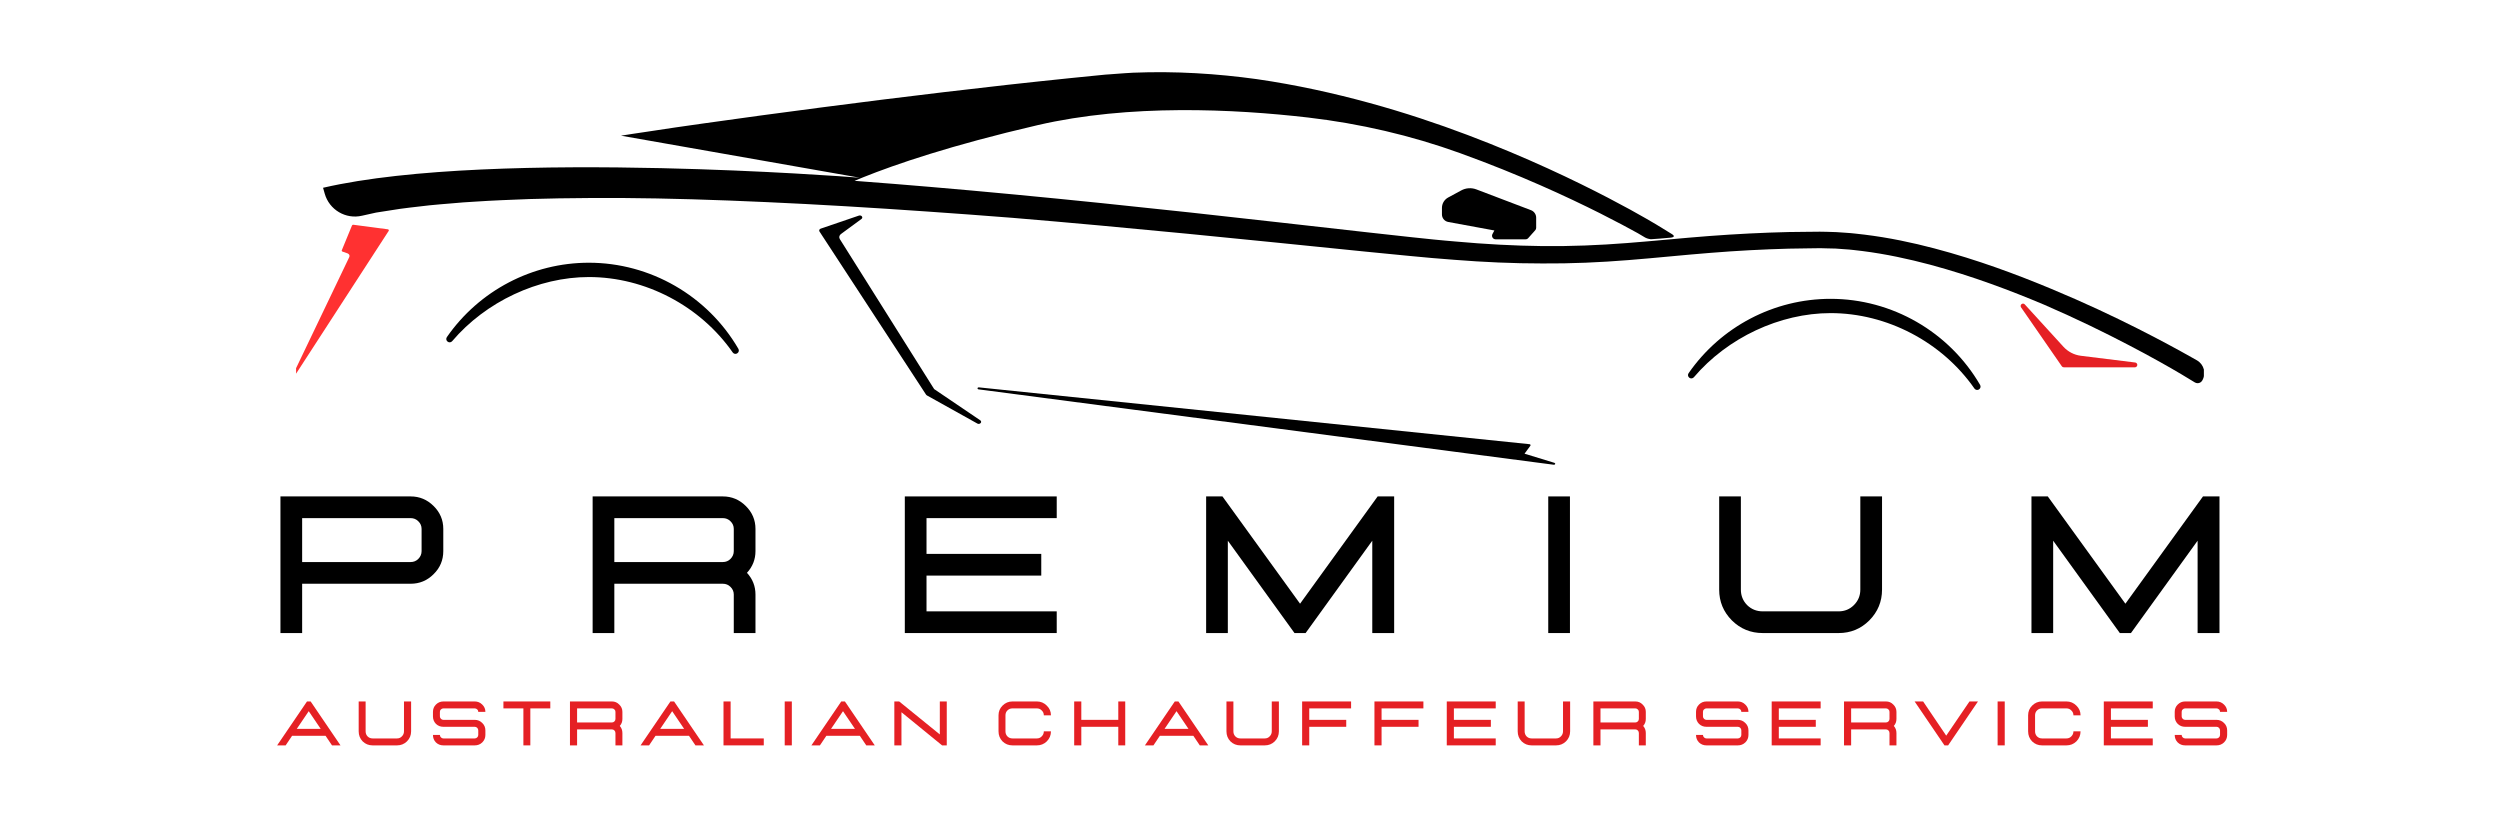
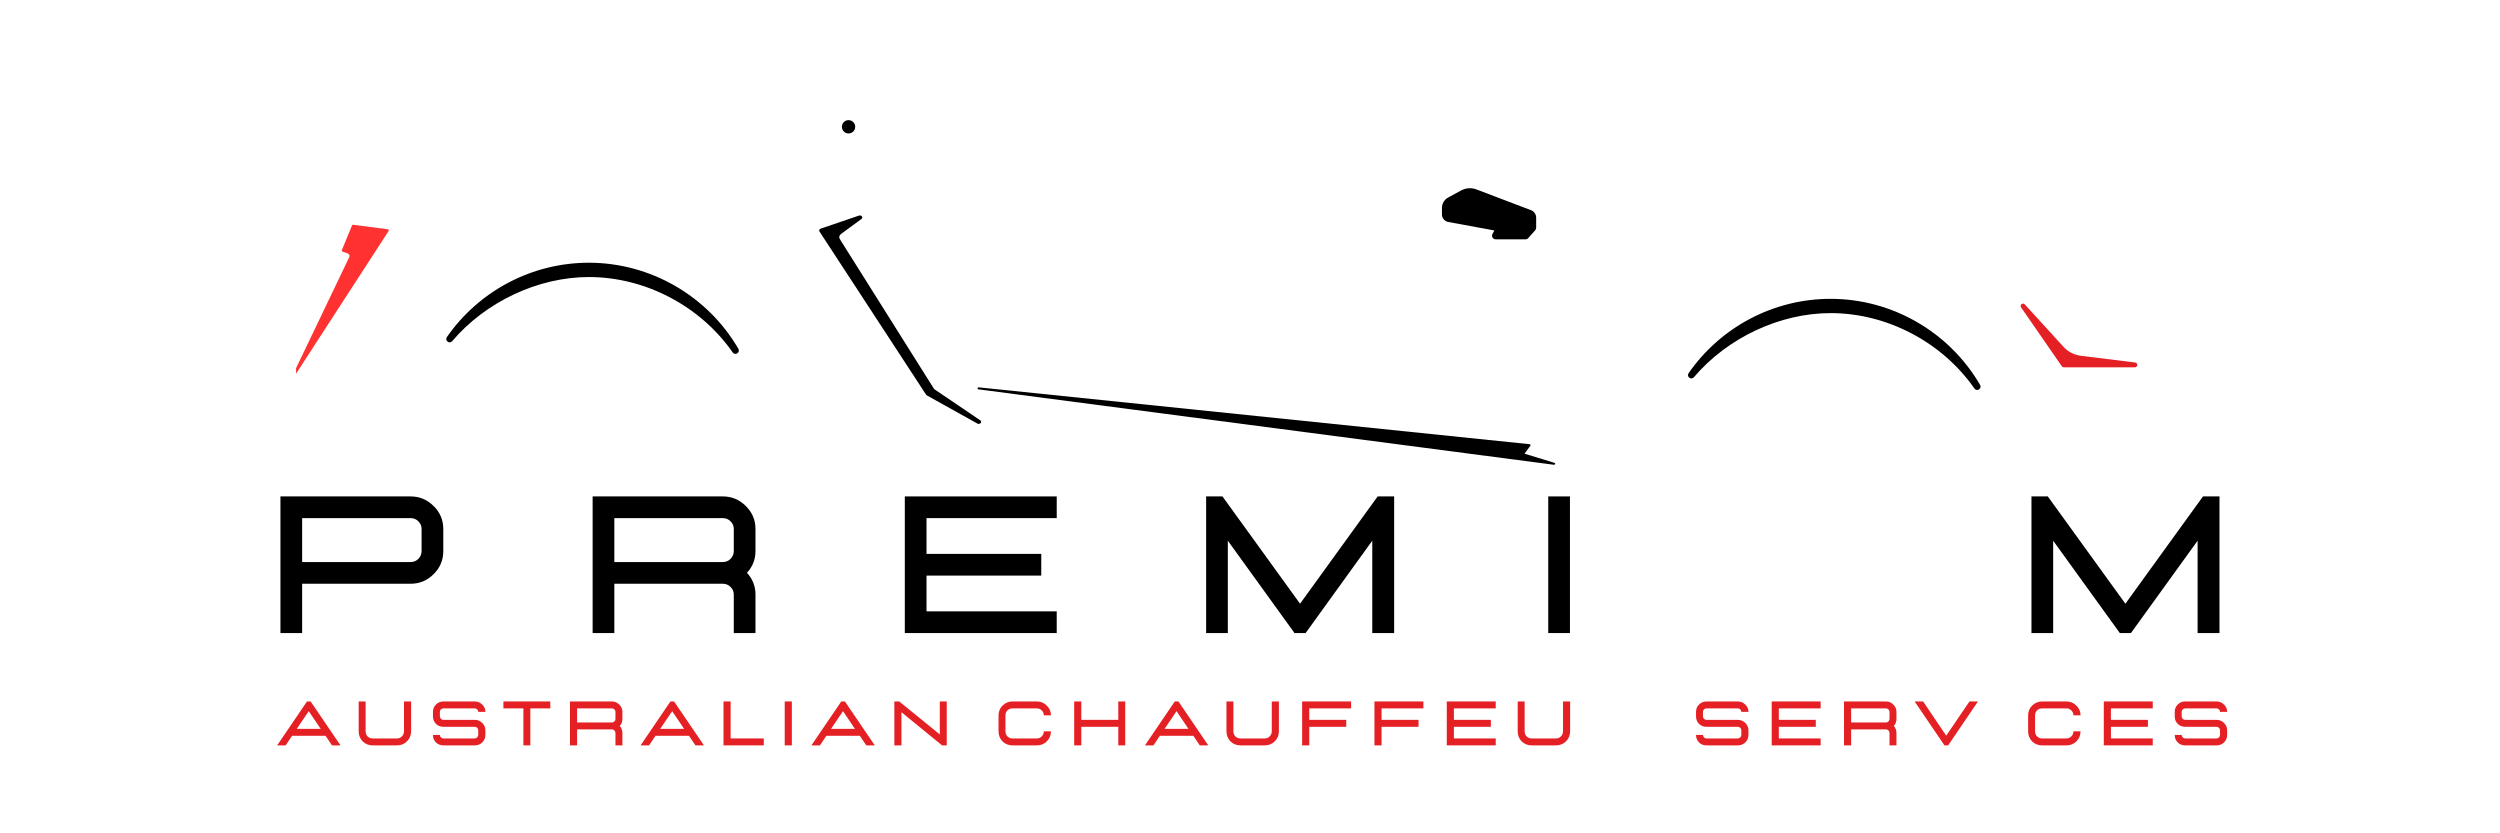
<svg xmlns="http://www.w3.org/2000/svg" width="300" viewBox="0 0 224.88 75" height="100" preserveAspectRatio="xMidYMid meet">
  <defs>
    <g />
    <clipPath id="949cae8844">
-       <path d="M 26.586 20.133 L 35 20.133 L 35 33.773 L 26.586 33.773 Z M 26.586 20.133 " clip-rule="nonzero" />
+       <path d="M 26.586 20.133 L 35 20.133 L 35 33.773 L 26.586 33.773 M 26.586 20.133 " clip-rule="nonzero" />
    </clipPath>
    <clipPath id="3dfde77d0f">
      <path d="M 29 6.352 L 198.289 6.352 L 198.289 35 L 29 35 Z M 29 6.352 " clip-rule="nonzero" />
    </clipPath>
    <clipPath id="3a4ab315a3">
      <path d="M 87.707 34.855 L 140 34.855 L 140 41.824 L 87.707 41.824 Z M 87.707 34.855 " clip-rule="nonzero" />
    </clipPath>
    <clipPath id="29458446e2">
      <path d="M 75.711 10.812 L 76.91 10.812 L 76.91 12.012 L 75.711 12.012 Z M 75.711 10.812 " clip-rule="nonzero" />
    </clipPath>
    <clipPath id="bbbe325e46">
      <path d="M 76.309 10.812 C 75.977 10.812 75.711 11.082 75.711 11.414 C 75.711 11.746 75.977 12.012 76.309 12.012 C 76.641 12.012 76.91 11.746 76.91 11.414 C 76.91 11.082 76.641 10.812 76.309 10.812 Z M 76.309 10.812 " clip-rule="nonzero" />
    </clipPath>
  </defs>
  <path fill="#e52024" d="M 182.172 27.398 L 185.641 31.199 C 186.051 31.652 186.613 31.945 187.219 32.02 L 192.105 32.625 C 192.219 32.641 192.305 32.738 192.297 32.852 C 192.289 32.969 192.195 33.059 192.082 33.059 L 185.684 33.059 C 185.609 33.059 185.543 33.023 185.504 32.965 L 181.836 27.664 C 181.77 27.57 181.789 27.445 181.879 27.371 C 181.969 27.301 182.098 27.312 182.172 27.398 " fill-opacity="1" fill-rule="nonzero" />
  <g clip-path="url(#949cae8844)">
    <path fill="#ff3131" d="M 26.375 33.578 L 31.375 23.137 C 31.406 23.074 31.406 23.004 31.379 22.941 C 31.348 22.879 31.293 22.832 31.223 22.805 L 30.766 22.645 C 30.711 22.625 30.68 22.566 30.703 22.52 L 31.621 20.289 C 31.641 20.246 31.691 20.223 31.738 20.227 L 34.844 20.637 C 34.879 20.641 34.91 20.66 34.926 20.691 C 34.941 20.719 34.941 20.754 34.922 20.781 L 26.566 33.664 C 26.547 33.695 26.512 33.715 26.473 33.715 C 26.457 33.715 26.441 33.711 26.426 33.703 C 26.375 33.68 26.352 33.625 26.375 33.578 " fill-opacity="1" fill-rule="nonzero" />
  </g>
  <g clip-path="url(#3dfde77d0f)">
-     <path fill="#000000" d="M 29.016 16.902 L 29.164 17.426 C 29.574 18.883 31.055 19.758 32.523 19.414 C 33.051 19.293 33.523 19.188 33.785 19.133 C 34.219 19.059 34.688 18.992 35.188 18.914 C 35.688 18.84 36.215 18.746 36.785 18.688 C 37.355 18.625 37.953 18.555 38.582 18.48 C 39.211 18.41 39.883 18.367 40.57 18.305 C 40.918 18.273 41.27 18.242 41.633 18.215 C 41.992 18.191 42.363 18.168 42.742 18.145 C 43.496 18.105 44.27 18.043 45.082 18.016 C 48.312 17.855 51.98 17.805 55.988 17.82 C 59.992 17.848 64.344 17.98 68.941 18.191 C 73.543 18.398 78.395 18.688 83.414 19.039 C 85.926 19.211 88.477 19.402 91.059 19.605 C 93.637 19.816 96.25 20.051 98.883 20.289 C 104.148 20.77 109.492 21.293 114.844 21.836 C 117.516 22.105 120.191 22.375 122.855 22.648 C 124.191 22.777 125.523 22.91 126.848 23.039 C 127.516 23.102 128.18 23.164 128.84 23.223 C 129.5 23.285 130.176 23.332 130.836 23.383 C 133.488 23.594 136.133 23.711 138.75 23.711 C 141.367 23.73 143.957 23.613 146.484 23.41 C 149.008 23.211 151.473 22.945 153.879 22.758 C 156.285 22.562 158.645 22.441 160.93 22.379 C 161.508 22.371 162.082 22.359 162.648 22.352 C 162.934 22.352 163.215 22.348 163.5 22.34 L 163.91 22.34 L 164.324 22.352 C 164.598 22.359 164.871 22.359 165.141 22.371 C 165.414 22.391 165.684 22.41 165.953 22.43 C 166.496 22.457 167.027 22.535 167.559 22.594 C 169.676 22.863 171.703 23.305 173.629 23.816 C 177.48 24.852 180.914 26.16 183.91 27.422 C 186.898 28.715 189.445 29.973 191.516 31.055 C 193.586 32.133 195.184 33.043 196.258 33.68 C 196.797 34 197.203 34.25 197.477 34.418 C 197.555 34.465 197.641 34.488 197.727 34.488 C 197.891 34.488 198.043 34.406 198.133 34.262 C 198.52 33.625 198.309 32.801 197.664 32.43 C 197.504 32.34 197.328 32.242 197.137 32.133 C 196.027 31.508 194.395 30.613 192.281 29.547 C 190.168 28.484 187.566 27.246 184.516 25.98 C 181.469 24.715 177.969 23.395 174.016 22.352 C 172.039 21.832 169.949 21.387 167.742 21.117 C 167.191 21.059 166.637 20.98 166.066 20.949 C 165.785 20.93 165.504 20.91 165.219 20.891 C 164.934 20.879 164.645 20.875 164.355 20.863 L 163.922 20.855 L 163.699 20.852 L 163.484 20.855 C 163.203 20.855 162.922 20.859 162.637 20.863 C 162.066 20.871 161.492 20.879 160.914 20.883 C 158.578 20.938 156.195 21.059 153.762 21.242 C 151.332 21.426 148.863 21.684 146.367 21.875 C 143.871 22.07 141.34 22.176 138.766 22.148 C 136.195 22.117 133.594 21.977 130.973 21.738 C 130.316 21.68 129.668 21.629 129.004 21.559 C 128.344 21.488 127.684 21.422 127.023 21.352 C 125.703 21.207 124.375 21.059 123.047 20.914 C 120.387 20.613 117.715 20.312 115.043 20.012 C 104.359 18.801 93.656 17.672 83.602 16.816 C 81.496 16.637 79.418 16.469 77.375 16.316 C 77.199 16.301 77.023 16.285 76.848 16.273 C 77.09 16.168 77.359 16.059 77.652 15.945 C 80.488 14.809 85.512 13.074 93.332 11.262 C 101.586 9.348 110.988 9.805 117.676 10.578 C 122.332 11.121 126.918 12.184 131.332 13.777 C 131.352 13.785 131.371 13.789 131.395 13.801 C 136.711 15.723 141 17.719 143.949 19.199 C 145.422 19.941 146.562 20.555 147.336 20.984 C 147.586 21.125 147.816 21.266 148.004 21.379 C 148.004 21.379 148.004 21.379 148.008 21.379 C 148.012 21.383 148.016 21.383 148.02 21.387 C 148.207 21.492 148.477 21.527 148.512 21.531 C 148.516 21.531 148.516 21.531 148.516 21.531 C 148.918 21.512 149.684 21.445 150.227 21.395 C 150.254 21.395 150.277 21.391 150.301 21.387 C 150.309 21.387 150.316 21.387 150.32 21.387 C 150.723 21.332 150.574 21.18 150.457 21.098 C 150.453 21.094 150.445 21.086 150.438 21.086 C 150.426 21.078 150.414 21.074 150.402 21.062 C 150.395 21.059 150.383 21.055 150.375 21.047 C 150.371 21.043 150.371 21.043 150.371 21.043 C 149.836 20.715 149.023 20.215 148.977 20.188 C 148.777 20.07 148.477 19.895 148.086 19.668 C 147.309 19.219 146.156 18.578 144.672 17.805 C 141.699 16.262 137.387 14.176 132.012 12.145 C 129.324 11.129 126.371 10.137 123.195 9.266 C 120.016 8.395 116.613 7.637 113.043 7.121 C 109.473 6.629 105.734 6.387 101.934 6.543 C 101.457 6.559 100.984 6.609 100.508 6.637 L 99.793 6.691 L 99.434 6.715 L 99.078 6.75 C 98.141 6.844 97.203 6.938 96.262 7.031 C 94.375 7.219 92.48 7.434 90.586 7.637 C 86.805 8.062 83.023 8.508 79.309 8.973 C 77.449 9.207 75.605 9.438 73.785 9.68 C 71.965 9.914 70.168 10.156 68.398 10.395 C 66.633 10.641 64.895 10.883 63.195 11.117 C 61.492 11.348 59.832 11.605 58.215 11.848 C 57.75 11.914 57.285 11.988 56.824 12.055 C 56.488 12.109 56.156 12.156 55.828 12.211 L 77.328 15.996 C 77.328 15.996 77.309 15.992 77.262 15.988 C 77.25 15.988 77.234 15.988 77.219 15.988 C 76.227 15.906 68.676 15.344 59.445 15.133 C 49.156 14.898 36.77 15.102 29.023 16.898 C 29.02 16.898 29.016 16.902 29.016 16.902 " fill-opacity="1" fill-rule="nonzero" />
-   </g>
+     </g>
  <path fill="#000000" d="M 129.715 19.301 L 129.715 18.711 C 129.715 18.32 129.93 17.965 130.27 17.777 L 131.438 17.145 C 131.859 16.91 132.363 16.875 132.816 17.047 L 137.734 18.918 C 138.008 19.023 138.195 19.293 138.195 19.586 L 138.195 20.504 C 138.195 20.582 138.168 20.66 138.113 20.719 L 137.48 21.43 C 137.418 21.5 137.332 21.539 137.238 21.539 L 134.551 21.539 C 134.434 21.539 134.328 21.48 134.27 21.383 C 134.211 21.285 134.207 21.164 134.262 21.062 L 134.434 20.742 L 130.277 19.977 C 129.953 19.914 129.715 19.633 129.715 19.301 " fill-opacity="1" fill-rule="nonzero" />
  <path fill="#000000" d="M 73.801 20.578 L 77.246 19.402 C 77.344 19.371 77.457 19.402 77.512 19.477 C 77.57 19.551 77.551 19.648 77.473 19.707 L 75.625 21.062 C 75.473 21.176 75.43 21.363 75.523 21.516 L 84.012 35.016 L 88.164 37.828 C 88.254 37.891 88.27 38 88.199 38.074 C 88.16 38.125 88.094 38.152 88.027 38.152 C 87.984 38.152 87.941 38.141 87.906 38.121 L 83.359 35.586 C 83.332 35.57 83.309 35.547 83.289 35.523 L 73.691 20.832 C 73.664 20.789 73.66 20.734 73.68 20.684 C 73.699 20.637 73.746 20.598 73.801 20.578 " fill-opacity="1" fill-rule="nonzero" />
  <g clip-path="url(#3a4ab315a3)">
    <path fill="#000000" d="M 87.918 34.941 C 87.926 34.891 87.98 34.855 88.039 34.863 L 137.594 39.977 C 137.633 39.98 137.664 40 137.68 40.027 C 137.695 40.055 137.695 40.086 137.676 40.113 L 137.148 40.832 L 139.84 41.656 C 139.891 41.672 139.918 41.719 139.906 41.762 C 139.895 41.801 139.848 41.828 139.801 41.828 C 139.793 41.828 139.789 41.828 139.785 41.828 L 88.008 35.043 C 87.953 35.035 87.91 34.988 87.918 34.941 " fill-opacity="1" fill-rule="nonzero" />
  </g>
  <path fill="#000000" d="M 164.695 26.895 C 170.215 26.895 175.367 29.863 178.148 34.641 C 178.23 34.781 178.188 34.957 178.051 35.047 C 177.996 35.078 177.941 35.094 177.883 35.094 C 177.789 35.094 177.695 35.047 177.637 34.965 C 174.719 30.777 169.758 28.18 164.695 28.18 C 160.133 28.18 155.418 30.391 152.391 33.949 C 152.285 34.074 152.105 34.094 151.977 33.996 C 151.848 33.895 151.82 33.719 151.914 33.586 C 154.824 29.395 159.602 26.895 164.695 26.895 " fill-opacity="1" fill-rule="nonzero" />
  <path fill="#000000" d="M 52.941 23.645 C 58.461 23.645 63.617 26.617 66.395 31.395 C 66.477 31.535 66.434 31.711 66.293 31.797 C 66.242 31.832 66.188 31.848 66.129 31.848 C 66.035 31.848 65.945 31.801 65.883 31.719 C 62.965 27.531 58.004 24.934 52.941 24.934 C 48.383 24.934 43.664 27.145 40.637 30.703 C 40.531 30.828 40.355 30.848 40.223 30.746 C 40.094 30.648 40.066 30.473 40.16 30.336 C 43.07 26.148 47.848 23.645 52.941 23.645 " fill-opacity="1" fill-rule="nonzero" />
-   <path fill="#000000" d="M 150.227 21.395 L 150.227 21.398 C 150.254 21.395 150.281 21.395 150.301 21.387 C 150.277 21.391 150.254 21.395 150.227 21.395 " fill-opacity="1" fill-rule="nonzero" />
  <g fill="#000000" fill-opacity="1">
    <g transform="translate(23.461, 56.975)">
      <g>
        <path d="M 3.672 0 L 1.719 0 L 1.719 -12.297 L 13.438 -12.297 C 14.238 -12.297 14.926 -12.008 15.5 -11.438 C 16.082 -10.863 16.375 -10.176 16.375 -9.375 L 16.375 -7.375 C 16.375 -6.562 16.082 -5.867 15.5 -5.297 C 14.926 -4.723 14.238 -4.438 13.438 -4.438 L 3.672 -4.438 Z M 13.438 -6.391 C 13.707 -6.391 13.938 -6.484 14.125 -6.672 C 14.32 -6.867 14.422 -7.102 14.422 -7.375 L 14.422 -9.375 C 14.422 -9.645 14.32 -9.875 14.125 -10.062 C 13.938 -10.25 13.707 -10.344 13.438 -10.344 L 3.672 -10.344 L 3.672 -6.391 Z M 13.438 -6.391 " />
      </g>
    </g>
  </g>
  <g fill="#000000" fill-opacity="1">
    <g transform="translate(51.558, 56.975)">
      <g>
        <path d="M 16.375 0 L 14.422 0 L 14.422 -3.469 C 14.422 -3.738 14.32 -3.969 14.125 -4.156 C 13.938 -4.344 13.707 -4.438 13.438 -4.438 L 3.672 -4.438 L 3.672 0 L 1.719 0 L 1.719 -12.297 L 13.438 -12.297 C 14.238 -12.297 14.926 -12.008 15.5 -11.438 C 16.082 -10.863 16.375 -10.176 16.375 -9.375 L 16.375 -7.375 C 16.375 -6.625 16.117 -5.973 15.609 -5.422 C 16.117 -4.867 16.375 -4.219 16.375 -3.469 Z M 13.438 -6.391 C 13.707 -6.391 13.938 -6.484 14.125 -6.672 C 14.32 -6.867 14.422 -7.102 14.422 -7.375 L 14.422 -9.375 C 14.422 -9.645 14.32 -9.875 14.125 -10.062 C 13.938 -10.25 13.707 -10.344 13.438 -10.344 L 3.672 -10.344 L 3.672 -6.391 Z M 13.438 -6.391 " />
      </g>
    </g>
  </g>
  <g fill="#000000" fill-opacity="1">
    <g transform="translate(79.654, 56.975)">
      <g>
        <path d="M 15.391 0 L 1.719 0 L 1.719 -12.297 L 15.391 -12.297 L 15.391 -10.344 L 3.672 -10.344 L 3.672 -7.125 L 14 -7.125 L 14 -5.172 L 3.672 -5.172 L 3.672 -1.953 L 15.391 -1.953 Z M 15.391 0 " />
      </g>
    </g>
  </g>
  <g fill="#000000" fill-opacity="1">
    <g transform="translate(106.773, 56.975)">
      <g>
        <path d="M 18.641 0 L 16.672 0 L 16.672 -8.312 L 10.672 0 L 9.672 0 L 3.672 -8.312 L 3.672 0 L 1.719 0 L 1.719 -12.297 L 3.188 -12.297 L 10.172 -2.641 L 17.156 -12.297 L 18.641 -12.297 Z M 18.641 0 " />
      </g>
    </g>
  </g>
  <g fill="#000000" fill-opacity="1">
    <g transform="translate(137.563, 56.975)">
      <g>
        <path d="M 3.672 0 L 3.672 -12.297 L 1.719 -12.297 L 1.719 0 Z M 3.672 0 " />
      </g>
    </g>
  </g>
  <g fill="#000000" fill-opacity="1">
    <g transform="translate(153.385, 56.975)">
      <g>
-         <path d="M 12.031 0 C 13.113 0 14.035 -0.379 14.797 -1.141 C 15.555 -1.91 15.938 -2.832 15.938 -3.906 L 15.938 -12.297 L 13.984 -12.297 L 13.984 -3.906 C 13.984 -3.363 13.789 -2.898 13.406 -2.516 C 13.031 -2.141 12.57 -1.953 12.031 -1.953 L 5.203 -1.953 C 4.648 -1.953 4.18 -2.141 3.797 -2.516 C 3.422 -2.898 3.234 -3.363 3.234 -3.906 L 3.234 -12.297 L 1.281 -12.297 L 1.281 -3.906 C 1.281 -2.832 1.66 -1.91 2.422 -1.141 C 3.191 -0.379 4.117 0 5.203 0 Z M 12.031 0 " />
-       </g>
+         </g>
    </g>
  </g>
  <g fill="#000000" fill-opacity="1">
    <g transform="translate(181.053, 56.975)">
      <g>
        <path d="M 18.641 0 L 16.672 0 L 16.672 -8.312 L 10.672 0 L 9.672 0 L 3.672 -8.312 L 3.672 0 L 1.719 0 L 1.719 -12.297 L 3.188 -12.297 L 10.172 -2.641 L 17.156 -12.297 L 18.641 -12.297 Z M 18.641 0 " />
      </g>
    </g>
  </g>
  <g fill="#e52024" fill-opacity="1">
    <g transform="translate(24.804, 67.084)">
      <g>
        <path d="M 5.781 0 L 5.016 0 L 4.438 -0.859 L 1.422 -0.859 L 0.844 0 L 0.078 0 L 2.766 -3.953 L 3.094 -3.953 Z M 4 -1.484 L 2.922 -3.078 L 1.844 -1.484 Z M 4 -1.484 " />
      </g>
    </g>
  </g>
  <g fill="#e52024" fill-opacity="1">
    <g transform="translate(31.799, 67.084)">
      <g>
        <path d="M 3.875 0 C 4.219 0 4.516 -0.117 4.766 -0.359 C 5.016 -0.609 5.141 -0.91 5.141 -1.266 L 5.141 -3.953 L 4.5 -3.953 L 4.5 -1.266 C 4.5 -1.086 4.438 -0.938 4.312 -0.812 C 4.195 -0.688 4.051 -0.625 3.875 -0.625 L 1.672 -0.625 C 1.492 -0.625 1.344 -0.688 1.219 -0.812 C 1.102 -0.938 1.047 -1.086 1.047 -1.266 L 1.047 -3.953 L 0.422 -3.953 L 0.422 -1.266 C 0.422 -0.91 0.539 -0.609 0.781 -0.359 C 1.031 -0.117 1.328 0 1.672 0 Z M 3.875 0 " />
      </g>
    </g>
  </g>
  <g fill="#e52024" fill-opacity="1">
    <g transform="translate(38.484, 67.084)">
      <g>
        <path d="M 4.188 0 L 1.359 0 C 1.098 0 0.875 -0.086 0.688 -0.266 C 0.508 -0.453 0.422 -0.676 0.422 -0.938 L 1.047 -0.938 C 1.047 -0.852 1.078 -0.781 1.141 -0.719 C 1.203 -0.656 1.273 -0.625 1.359 -0.625 L 4.188 -0.625 C 4.27 -0.625 4.344 -0.656 4.406 -0.719 C 4.469 -0.781 4.5 -0.852 4.5 -0.938 L 4.5 -1.344 C 4.5 -1.438 4.469 -1.516 4.406 -1.578 C 4.344 -1.641 4.27 -1.672 4.188 -1.672 L 1.359 -1.672 C 1.098 -1.672 0.875 -1.758 0.688 -1.938 C 0.508 -2.125 0.422 -2.348 0.422 -2.609 L 0.422 -3.016 C 0.422 -3.273 0.508 -3.492 0.688 -3.672 C 0.875 -3.859 1.098 -3.953 1.359 -3.953 L 4.188 -3.953 C 4.445 -3.953 4.672 -3.859 4.859 -3.672 C 5.047 -3.492 5.141 -3.273 5.141 -3.016 L 4.5 -3.016 C 4.5 -3.109 4.469 -3.18 4.406 -3.234 C 4.344 -3.297 4.27 -3.328 4.188 -3.328 L 1.359 -3.328 C 1.273 -3.328 1.203 -3.297 1.141 -3.234 C 1.078 -3.18 1.047 -3.109 1.047 -3.016 L 1.047 -2.609 C 1.047 -2.523 1.078 -2.453 1.141 -2.391 C 1.203 -2.328 1.273 -2.297 1.359 -2.297 L 4.188 -2.297 C 4.445 -2.297 4.672 -2.203 4.859 -2.016 C 5.047 -1.836 5.141 -1.613 5.141 -1.344 L 5.141 -0.938 C 5.141 -0.676 5.047 -0.453 4.859 -0.266 C 4.672 -0.086 4.445 0 4.188 0 Z M 4.188 0 " />
      </g>
    </g>
  </g>
  <g fill="#e52024" fill-opacity="1">
    <g transform="translate(45.17, 67.084)">
      <g>
        <path d="M 2.5 0 L 1.875 0 L 1.875 -3.328 L 0.078 -3.328 L 0.078 -3.953 L 4.297 -3.953 L 4.297 -3.328 L 2.5 -3.328 Z M 2.5 0 " />
      </g>
    </g>
  </g>
  <g fill="#e52024" fill-opacity="1">
    <g transform="translate(50.69, 67.084)">
      <g>
        <path d="M 5.266 0 L 4.641 0 L 4.641 -1.109 C 4.641 -1.203 4.609 -1.281 4.547 -1.344 C 4.484 -1.406 4.41 -1.438 4.328 -1.438 L 1.188 -1.438 L 1.188 0 L 0.547 0 L 0.547 -3.953 L 4.328 -3.953 C 4.586 -3.953 4.805 -3.859 4.984 -3.672 C 5.172 -3.492 5.266 -3.273 5.266 -3.016 L 5.266 -2.375 C 5.266 -2.133 5.188 -1.926 5.031 -1.75 C 5.188 -1.57 5.266 -1.359 5.266 -1.109 Z M 4.328 -2.062 C 4.41 -2.062 4.484 -2.094 4.547 -2.156 C 4.609 -2.219 4.641 -2.289 4.641 -2.375 L 4.641 -3.016 C 4.641 -3.109 4.609 -3.18 4.547 -3.234 C 4.484 -3.297 4.41 -3.328 4.328 -3.328 L 1.188 -3.328 L 1.188 -2.062 Z M 4.328 -2.062 " />
      </g>
    </g>
  </g>
  <g fill="#e52024" fill-opacity="1">
    <g transform="translate(57.513, 67.084)">
      <g>
        <path d="M 5.781 0 L 5.016 0 L 4.438 -0.859 L 1.422 -0.859 L 0.844 0 L 0.078 0 L 2.766 -3.953 L 3.094 -3.953 Z M 4 -1.484 L 2.922 -3.078 L 1.844 -1.484 Z M 4 -1.484 " />
      </g>
    </g>
  </g>
  <g fill="#e52024" fill-opacity="1">
    <g transform="translate(64.508, 67.084)">
      <g>
        <path d="M 4.172 0 L 4.172 -0.625 L 1.188 -0.625 L 1.188 -3.953 L 0.547 -3.953 L 0.547 0 Z M 4.172 0 " />
      </g>
    </g>
  </g>
  <g fill="#e52024" fill-opacity="1">
    <g transform="translate(70.017, 67.084)">
      <g>
        <path d="M 1.188 0 L 1.188 -3.953 L 0.547 -3.953 L 0.547 0 Z M 1.188 0 " />
      </g>
    </g>
  </g>
  <g fill="#e52024" fill-opacity="1">
    <g transform="translate(72.888, 67.084)">
      <g>
        <path d="M 5.781 0 L 5.016 0 L 4.438 -0.859 L 1.422 -0.859 L 0.844 0 L 0.078 0 L 2.766 -3.953 L 3.094 -3.953 Z M 4 -1.484 L 2.922 -3.078 L 1.844 -1.484 Z M 4 -1.484 " />
      </g>
    </g>
  </g>
  <g fill="#e52024" fill-opacity="1">
    <g transform="translate(79.883, 67.084)">
      <g>
        <path d="M 5.266 0 L 4.844 0 L 1.188 -2.984 L 1.188 0 L 0.547 0 L 0.547 -3.953 L 0.984 -3.953 L 4.641 -0.984 L 4.641 -3.953 L 5.266 -3.953 Z M 5.266 0 " />
      </g>
    </g>
  </g>
  <g fill="#e52024" fill-opacity="1">
    <g transform="translate(86.845, 67.084)">
      <g />
    </g>
  </g>
  <g fill="#e52024" fill-opacity="1">
    <g transform="translate(89.385, 67.084)">
      <g>
        <path d="M 3.875 0 C 4.219 0 4.516 -0.117 4.766 -0.359 C 5.016 -0.609 5.141 -0.91 5.141 -1.266 L 4.5 -1.266 C 4.5 -1.086 4.438 -0.938 4.312 -0.812 C 4.195 -0.688 4.051 -0.625 3.875 -0.625 L 1.672 -0.625 C 1.492 -0.625 1.344 -0.688 1.219 -0.812 C 1.102 -0.938 1.047 -1.086 1.047 -1.266 L 1.047 -2.703 C 1.047 -2.879 1.102 -3.023 1.219 -3.141 C 1.344 -3.266 1.492 -3.328 1.672 -3.328 L 3.875 -3.328 C 4.051 -3.328 4.195 -3.266 4.312 -3.141 C 4.438 -3.023 4.5 -2.879 4.5 -2.703 L 5.141 -2.703 C 5.141 -3.047 5.016 -3.336 4.766 -3.578 C 4.516 -3.828 4.219 -3.953 3.875 -3.953 L 1.672 -3.953 C 1.328 -3.953 1.031 -3.828 0.781 -3.578 C 0.539 -3.336 0.422 -3.047 0.422 -2.703 L 0.422 -1.266 C 0.422 -0.91 0.539 -0.609 0.781 -0.359 C 1.031 -0.117 1.328 0 1.672 0 Z M 3.875 0 " />
      </g>
    </g>
  </g>
  <g fill="#e52024" fill-opacity="1">
    <g transform="translate(96.07, 67.084)">
      <g>
        <path d="M 5.141 0 L 4.516 0 L 4.516 -1.672 L 1.188 -1.672 L 1.188 0 L 0.547 0 L 0.547 -3.953 L 1.188 -3.953 L 1.188 -2.297 L 4.516 -2.297 L 4.516 -3.953 L 5.141 -3.953 Z M 5.141 0 " />
      </g>
    </g>
  </g>
  <g fill="#e52024" fill-opacity="1">
    <g transform="translate(102.905, 67.084)">
      <g>
        <path d="M 5.781 0 L 5.016 0 L 4.438 -0.859 L 1.422 -0.859 L 0.844 0 L 0.078 0 L 2.766 -3.953 L 3.094 -3.953 Z M 4 -1.484 L 2.922 -3.078 L 1.844 -1.484 Z M 4 -1.484 " />
      </g>
    </g>
  </g>
  <g fill="#e52024" fill-opacity="1">
    <g transform="translate(109.899, 67.084)">
      <g>
        <path d="M 3.875 0 C 4.219 0 4.516 -0.117 4.766 -0.359 C 5.016 -0.609 5.141 -0.91 5.141 -1.266 L 5.141 -3.953 L 4.5 -3.953 L 4.5 -1.266 C 4.5 -1.086 4.438 -0.938 4.312 -0.812 C 4.195 -0.688 4.051 -0.625 3.875 -0.625 L 1.672 -0.625 C 1.492 -0.625 1.344 -0.688 1.219 -0.812 C 1.102 -0.938 1.047 -1.086 1.047 -1.266 L 1.047 -3.953 L 0.422 -3.953 L 0.422 -1.266 C 0.422 -0.91 0.539 -0.609 0.781 -0.359 C 1.031 -0.117 1.328 0 1.672 0 Z M 3.875 0 " />
      </g>
    </g>
  </g>
  <g fill="#e52024" fill-opacity="1">
    <g transform="translate(116.585, 67.084)">
      <g>
        <path d="M 1.188 0 L 0.547 0 L 0.547 -3.953 L 4.953 -3.953 L 4.953 -3.328 L 1.188 -3.328 L 1.188 -2.297 L 4.516 -2.297 L 4.516 -1.672 L 1.188 -1.672 Z M 1.188 0 " />
      </g>
    </g>
  </g>
  <g fill="#e52024" fill-opacity="1">
    <g transform="translate(123.093, 67.084)">
      <g>
        <path d="M 1.188 0 L 0.547 0 L 0.547 -3.953 L 4.953 -3.953 L 4.953 -3.328 L 1.188 -3.328 L 1.188 -2.297 L 4.516 -2.297 L 4.516 -1.672 L 1.188 -1.672 Z M 1.188 0 " />
      </g>
    </g>
  </g>
  <g fill="#e52024" fill-opacity="1">
    <g transform="translate(129.602, 67.084)">
      <g>
        <path d="M 4.953 0 L 0.547 0 L 0.547 -3.953 L 4.953 -3.953 L 4.953 -3.328 L 1.188 -3.328 L 1.188 -2.297 L 4.516 -2.297 L 4.516 -1.672 L 1.188 -1.672 L 1.188 -0.625 L 4.953 -0.625 Z M 4.953 0 " />
      </g>
    </g>
  </g>
  <g fill="#e52024" fill-opacity="1">
    <g transform="translate(136.111, 67.084)">
      <g>
        <path d="M 3.875 0 C 4.219 0 4.516 -0.117 4.766 -0.359 C 5.016 -0.609 5.141 -0.91 5.141 -1.266 L 5.141 -3.953 L 4.5 -3.953 L 4.5 -1.266 C 4.5 -1.086 4.438 -0.938 4.312 -0.812 C 4.195 -0.688 4.051 -0.625 3.875 -0.625 L 1.672 -0.625 C 1.492 -0.625 1.344 -0.688 1.219 -0.812 C 1.102 -0.938 1.047 -1.086 1.047 -1.266 L 1.047 -3.953 L 0.422 -3.953 L 0.422 -1.266 C 0.422 -0.91 0.539 -0.609 0.781 -0.359 C 1.031 -0.117 1.328 0 1.672 0 Z M 3.875 0 " />
      </g>
    </g>
  </g>
  <g fill="#e52024" fill-opacity="1">
    <g transform="translate(142.796, 67.084)">
      <g>
-         <path d="M 5.266 0 L 4.641 0 L 4.641 -1.109 C 4.641 -1.203 4.609 -1.281 4.547 -1.344 C 4.484 -1.406 4.41 -1.438 4.328 -1.438 L 1.188 -1.438 L 1.188 0 L 0.547 0 L 0.547 -3.953 L 4.328 -3.953 C 4.586 -3.953 4.805 -3.859 4.984 -3.672 C 5.172 -3.492 5.266 -3.273 5.266 -3.016 L 5.266 -2.375 C 5.266 -2.133 5.188 -1.926 5.031 -1.75 C 5.188 -1.57 5.266 -1.359 5.266 -1.109 Z M 4.328 -2.062 C 4.41 -2.062 4.484 -2.094 4.547 -2.156 C 4.609 -2.219 4.641 -2.289 4.641 -2.375 L 4.641 -3.016 C 4.641 -3.109 4.609 -3.18 4.547 -3.234 C 4.484 -3.297 4.41 -3.328 4.328 -3.328 L 1.188 -3.328 L 1.188 -2.062 Z M 4.328 -2.062 " />
-       </g>
+         </g>
    </g>
  </g>
  <g fill="#e52024" fill-opacity="1">
    <g transform="translate(149.62, 67.084)">
      <g />
    </g>
  </g>
  <g fill="#e52024" fill-opacity="1">
    <g transform="translate(152.16, 67.084)">
      <g>
        <path d="M 4.188 0 L 1.359 0 C 1.098 0 0.875 -0.086 0.688 -0.266 C 0.508 -0.453 0.422 -0.676 0.422 -0.938 L 1.047 -0.938 C 1.047 -0.852 1.078 -0.781 1.141 -0.719 C 1.203 -0.656 1.273 -0.625 1.359 -0.625 L 4.188 -0.625 C 4.27 -0.625 4.344 -0.656 4.406 -0.719 C 4.469 -0.781 4.5 -0.852 4.5 -0.938 L 4.5 -1.344 C 4.5 -1.438 4.469 -1.516 4.406 -1.578 C 4.344 -1.641 4.27 -1.672 4.188 -1.672 L 1.359 -1.672 C 1.098 -1.672 0.875 -1.758 0.688 -1.938 C 0.508 -2.125 0.422 -2.348 0.422 -2.609 L 0.422 -3.016 C 0.422 -3.273 0.508 -3.492 0.688 -3.672 C 0.875 -3.859 1.098 -3.953 1.359 -3.953 L 4.188 -3.953 C 4.445 -3.953 4.672 -3.859 4.859 -3.672 C 5.047 -3.492 5.141 -3.273 5.141 -3.016 L 4.5 -3.016 C 4.5 -3.109 4.469 -3.18 4.406 -3.234 C 4.344 -3.297 4.27 -3.328 4.188 -3.328 L 1.359 -3.328 C 1.273 -3.328 1.203 -3.297 1.141 -3.234 C 1.078 -3.18 1.047 -3.109 1.047 -3.016 L 1.047 -2.609 C 1.047 -2.523 1.078 -2.453 1.141 -2.391 C 1.203 -2.328 1.273 -2.297 1.359 -2.297 L 4.188 -2.297 C 4.445 -2.297 4.672 -2.203 4.859 -2.016 C 5.047 -1.836 5.141 -1.613 5.141 -1.344 L 5.141 -0.938 C 5.141 -0.676 5.047 -0.453 4.859 -0.266 C 4.672 -0.086 4.445 0 4.188 0 Z M 4.188 0 " />
      </g>
    </g>
  </g>
  <g fill="#e52024" fill-opacity="1">
    <g transform="translate(158.845, 67.084)">
      <g>
        <path d="M 4.953 0 L 0.547 0 L 0.547 -3.953 L 4.953 -3.953 L 4.953 -3.328 L 1.188 -3.328 L 1.188 -2.297 L 4.516 -2.297 L 4.516 -1.672 L 1.188 -1.672 L 1.188 -0.625 L 4.953 -0.625 Z M 4.953 0 " />
      </g>
    </g>
  </g>
  <g fill="#e52024" fill-opacity="1">
    <g transform="translate(165.354, 67.084)">
      <g>
        <path d="M 5.266 0 L 4.641 0 L 4.641 -1.109 C 4.641 -1.203 4.609 -1.281 4.547 -1.344 C 4.484 -1.406 4.41 -1.438 4.328 -1.438 L 1.188 -1.438 L 1.188 0 L 0.547 0 L 0.547 -3.953 L 4.328 -3.953 C 4.586 -3.953 4.805 -3.859 4.984 -3.672 C 5.172 -3.492 5.266 -3.273 5.266 -3.016 L 5.266 -2.375 C 5.266 -2.133 5.188 -1.926 5.031 -1.75 C 5.188 -1.57 5.266 -1.359 5.266 -1.109 Z M 4.328 -2.062 C 4.41 -2.062 4.484 -2.094 4.547 -2.156 C 4.609 -2.219 4.641 -2.289 4.641 -2.375 L 4.641 -3.016 C 4.641 -3.109 4.609 -3.18 4.547 -3.234 C 4.484 -3.297 4.41 -3.328 4.328 -3.328 L 1.188 -3.328 L 1.188 -2.062 Z M 4.328 -2.062 " />
      </g>
    </g>
  </g>
  <g fill="#e52024" fill-opacity="1">
    <g transform="translate(172.177, 67.084)">
      <g>
        <path d="M 3.094 0 L 2.766 0 L 0.078 -3.953 L 0.844 -3.953 L 2.922 -0.875 L 5.016 -3.953 L 5.781 -3.953 Z M 3.094 0 " />
      </g>
    </g>
  </g>
  <g fill="#e52024" fill-opacity="1">
    <g transform="translate(179.178, 67.084)">
      <g>
-         <path d="M 1.188 0 L 1.188 -3.953 L 0.547 -3.953 L 0.547 0 Z M 1.188 0 " />
-       </g>
+         </g>
    </g>
  </g>
  <g fill="#e52024" fill-opacity="1">
    <g transform="translate(182.049, 67.084)">
      <g>
        <path d="M 3.875 0 C 4.219 0 4.516 -0.117 4.766 -0.359 C 5.016 -0.609 5.141 -0.91 5.141 -1.266 L 4.5 -1.266 C 4.5 -1.086 4.438 -0.938 4.312 -0.812 C 4.195 -0.688 4.051 -0.625 3.875 -0.625 L 1.672 -0.625 C 1.492 -0.625 1.344 -0.688 1.219 -0.812 C 1.102 -0.938 1.047 -1.086 1.047 -1.266 L 1.047 -2.703 C 1.047 -2.879 1.102 -3.023 1.219 -3.141 C 1.344 -3.266 1.492 -3.328 1.672 -3.328 L 3.875 -3.328 C 4.051 -3.328 4.195 -3.266 4.312 -3.141 C 4.438 -3.023 4.5 -2.879 4.5 -2.703 L 5.141 -2.703 C 5.141 -3.047 5.016 -3.336 4.766 -3.578 C 4.516 -3.828 4.219 -3.953 3.875 -3.953 L 1.672 -3.953 C 1.328 -3.953 1.031 -3.828 0.781 -3.578 C 0.539 -3.336 0.422 -3.047 0.422 -2.703 L 0.422 -1.266 C 0.422 -0.91 0.539 -0.609 0.781 -0.359 C 1.031 -0.117 1.328 0 1.672 0 Z M 3.875 0 " />
      </g>
    </g>
  </g>
  <g fill="#e52024" fill-opacity="1">
    <g transform="translate(188.735, 67.084)">
      <g>
        <path d="M 4.953 0 L 0.547 0 L 0.547 -3.953 L 4.953 -3.953 L 4.953 -3.328 L 1.188 -3.328 L 1.188 -2.297 L 4.516 -2.297 L 4.516 -1.672 L 1.188 -1.672 L 1.188 -0.625 L 4.953 -0.625 Z M 4.953 0 " />
      </g>
    </g>
  </g>
  <g fill="#e52024" fill-opacity="1">
    <g transform="translate(195.243, 67.084)">
      <g>
        <path d="M 4.188 0 L 1.359 0 C 1.098 0 0.875 -0.086 0.688 -0.266 C 0.508 -0.453 0.422 -0.676 0.422 -0.938 L 1.047 -0.938 C 1.047 -0.852 1.078 -0.781 1.141 -0.719 C 1.203 -0.656 1.273 -0.625 1.359 -0.625 L 4.188 -0.625 C 4.27 -0.625 4.344 -0.656 4.406 -0.719 C 4.469 -0.781 4.5 -0.852 4.5 -0.938 L 4.5 -1.344 C 4.5 -1.438 4.469 -1.516 4.406 -1.578 C 4.344 -1.641 4.27 -1.672 4.188 -1.672 L 1.359 -1.672 C 1.098 -1.672 0.875 -1.758 0.688 -1.938 C 0.508 -2.125 0.422 -2.348 0.422 -2.609 L 0.422 -3.016 C 0.422 -3.273 0.508 -3.492 0.688 -3.672 C 0.875 -3.859 1.098 -3.953 1.359 -3.953 L 4.188 -3.953 C 4.445 -3.953 4.672 -3.859 4.859 -3.672 C 5.047 -3.492 5.141 -3.273 5.141 -3.016 L 4.5 -3.016 C 4.5 -3.109 4.469 -3.18 4.406 -3.234 C 4.344 -3.297 4.27 -3.328 4.188 -3.328 L 1.359 -3.328 C 1.273 -3.328 1.203 -3.297 1.141 -3.234 C 1.078 -3.18 1.047 -3.109 1.047 -3.016 L 1.047 -2.609 C 1.047 -2.523 1.078 -2.453 1.141 -2.391 C 1.203 -2.328 1.273 -2.297 1.359 -2.297 L 4.188 -2.297 C 4.445 -2.297 4.672 -2.203 4.859 -2.016 C 5.047 -1.836 5.141 -1.613 5.141 -1.344 L 5.141 -0.938 C 5.141 -0.676 5.047 -0.453 4.859 -0.266 C 4.672 -0.086 4.445 0 4.188 0 Z M 4.188 0 " />
      </g>
    </g>
  </g>
  <g clip-path="url(#29458446e2)">
    <g clip-path="url(#bbbe325e46)">
      <path fill="#000000" d="M 75.711 10.812 L 76.91 10.812 L 76.91 12.012 L 75.711 12.012 Z M 75.711 10.812 " fill-opacity="1" fill-rule="nonzero" />
    </g>
  </g>
</svg>